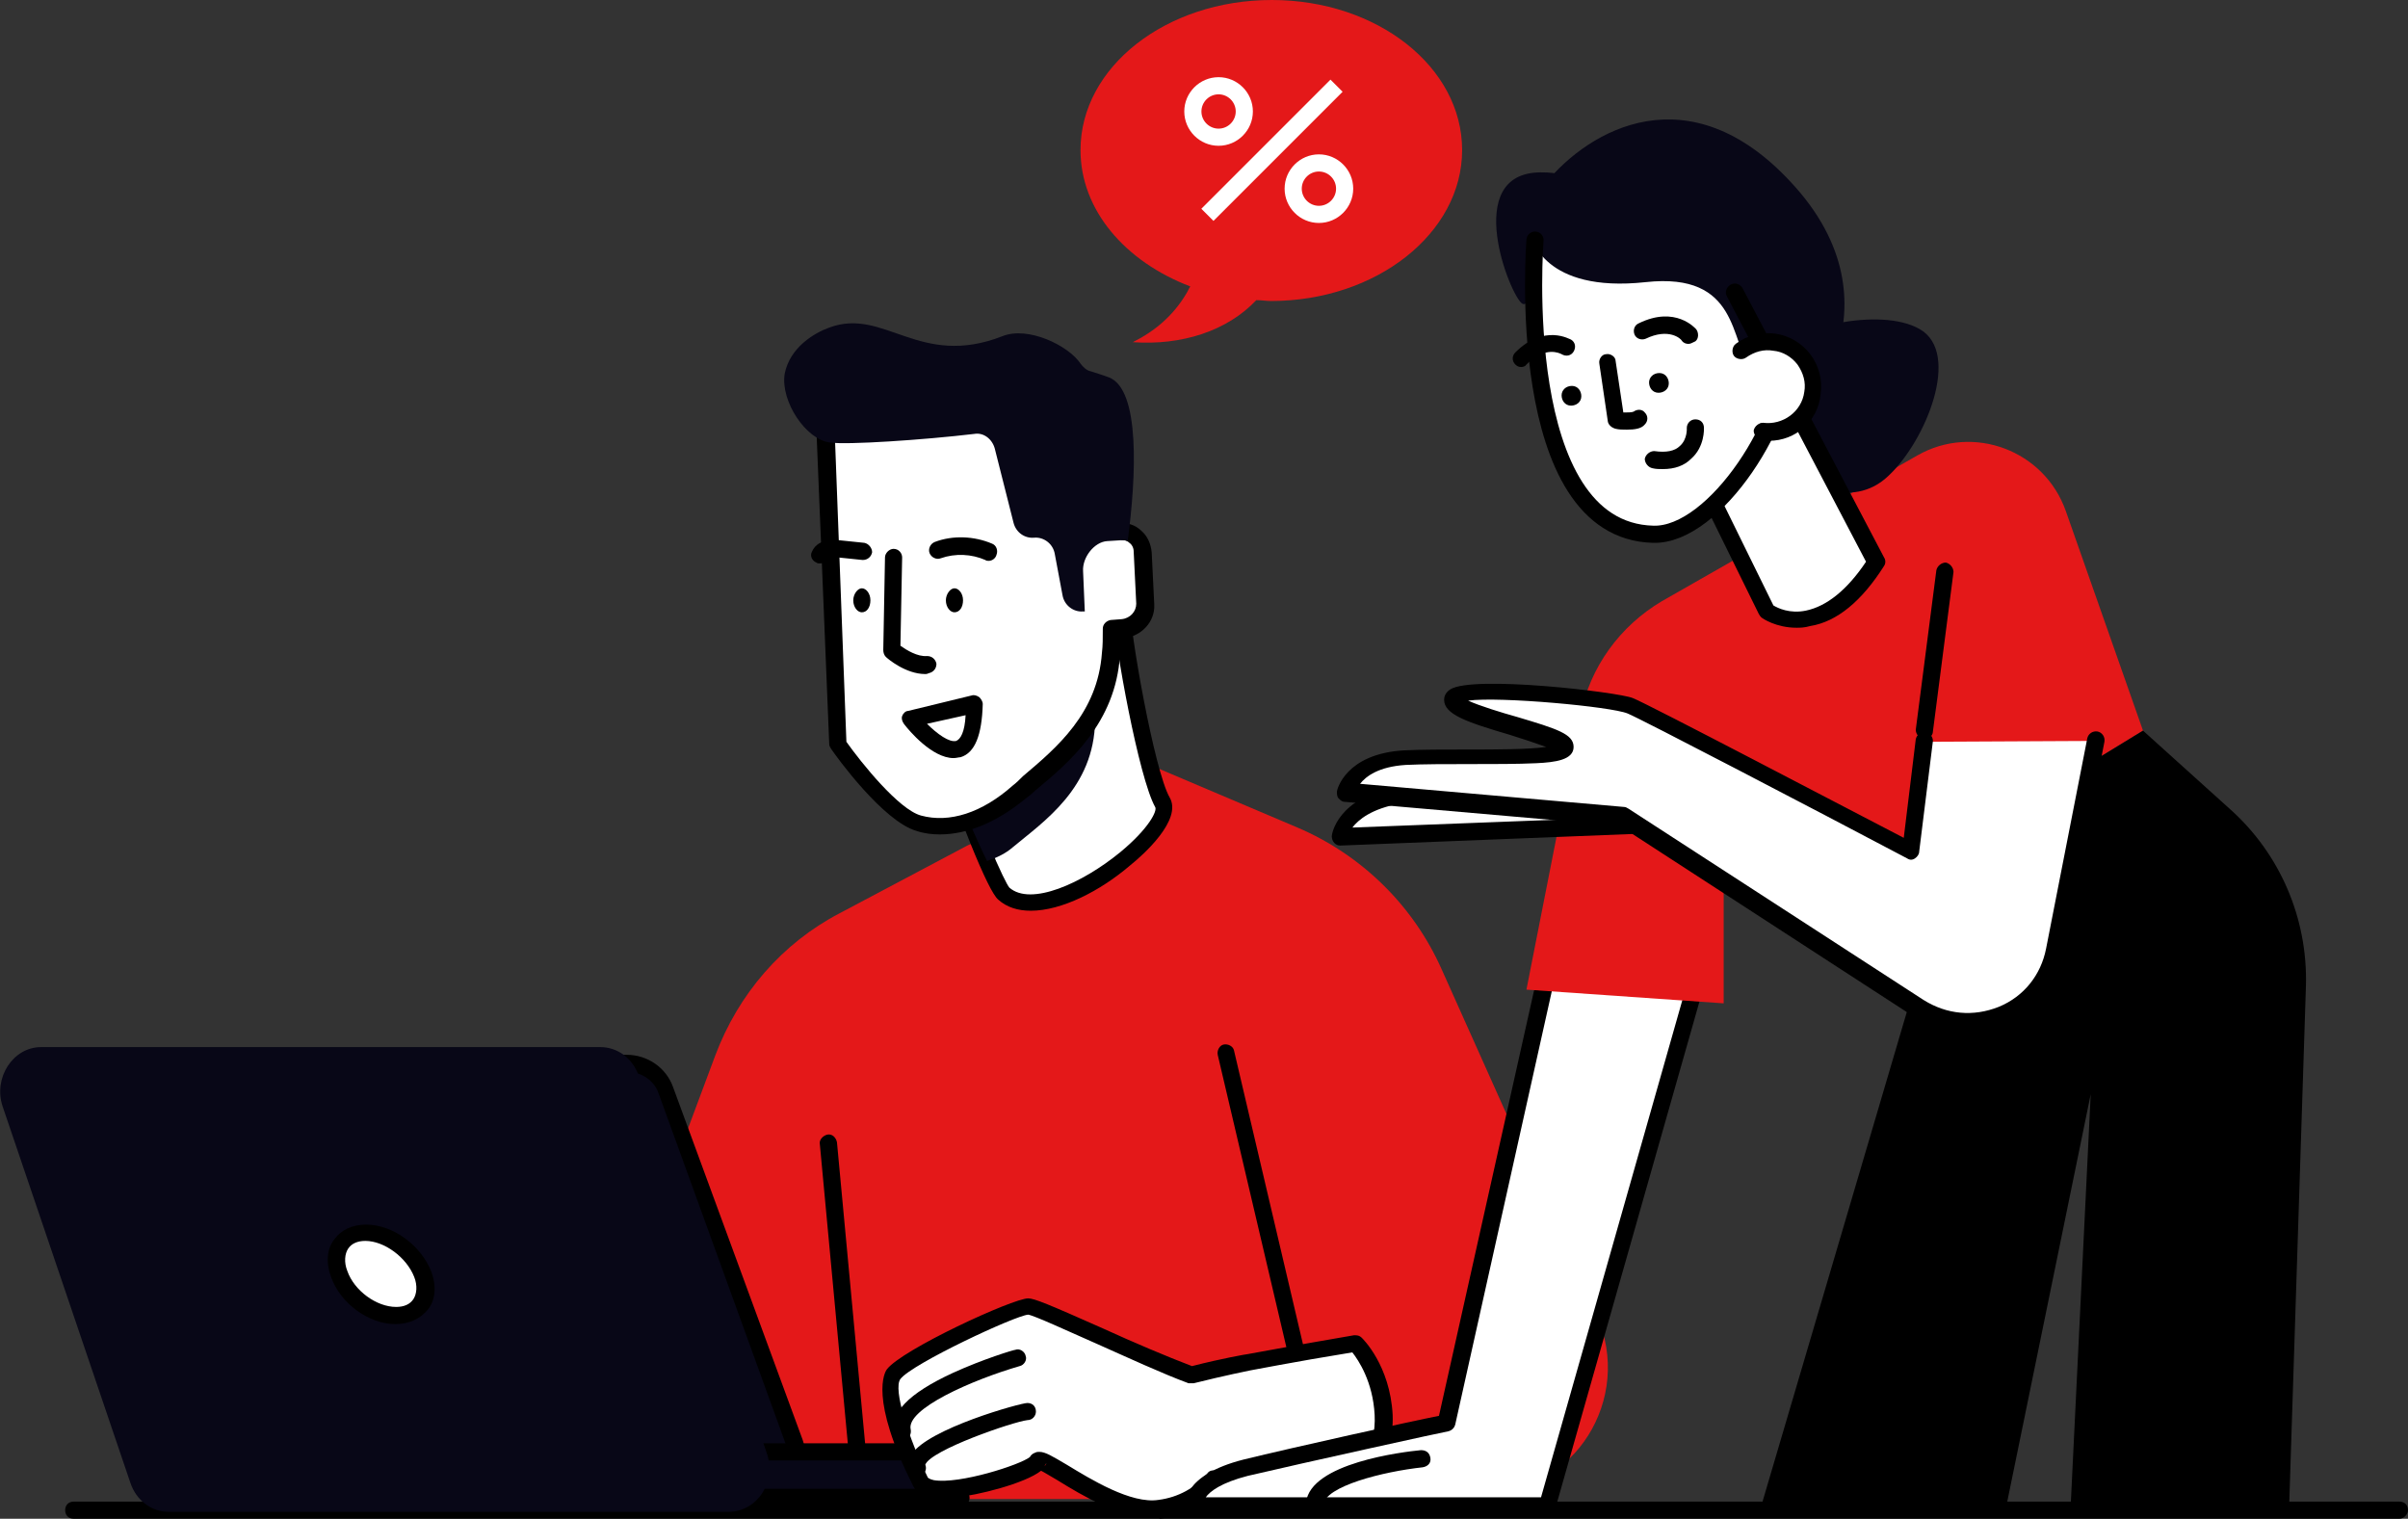
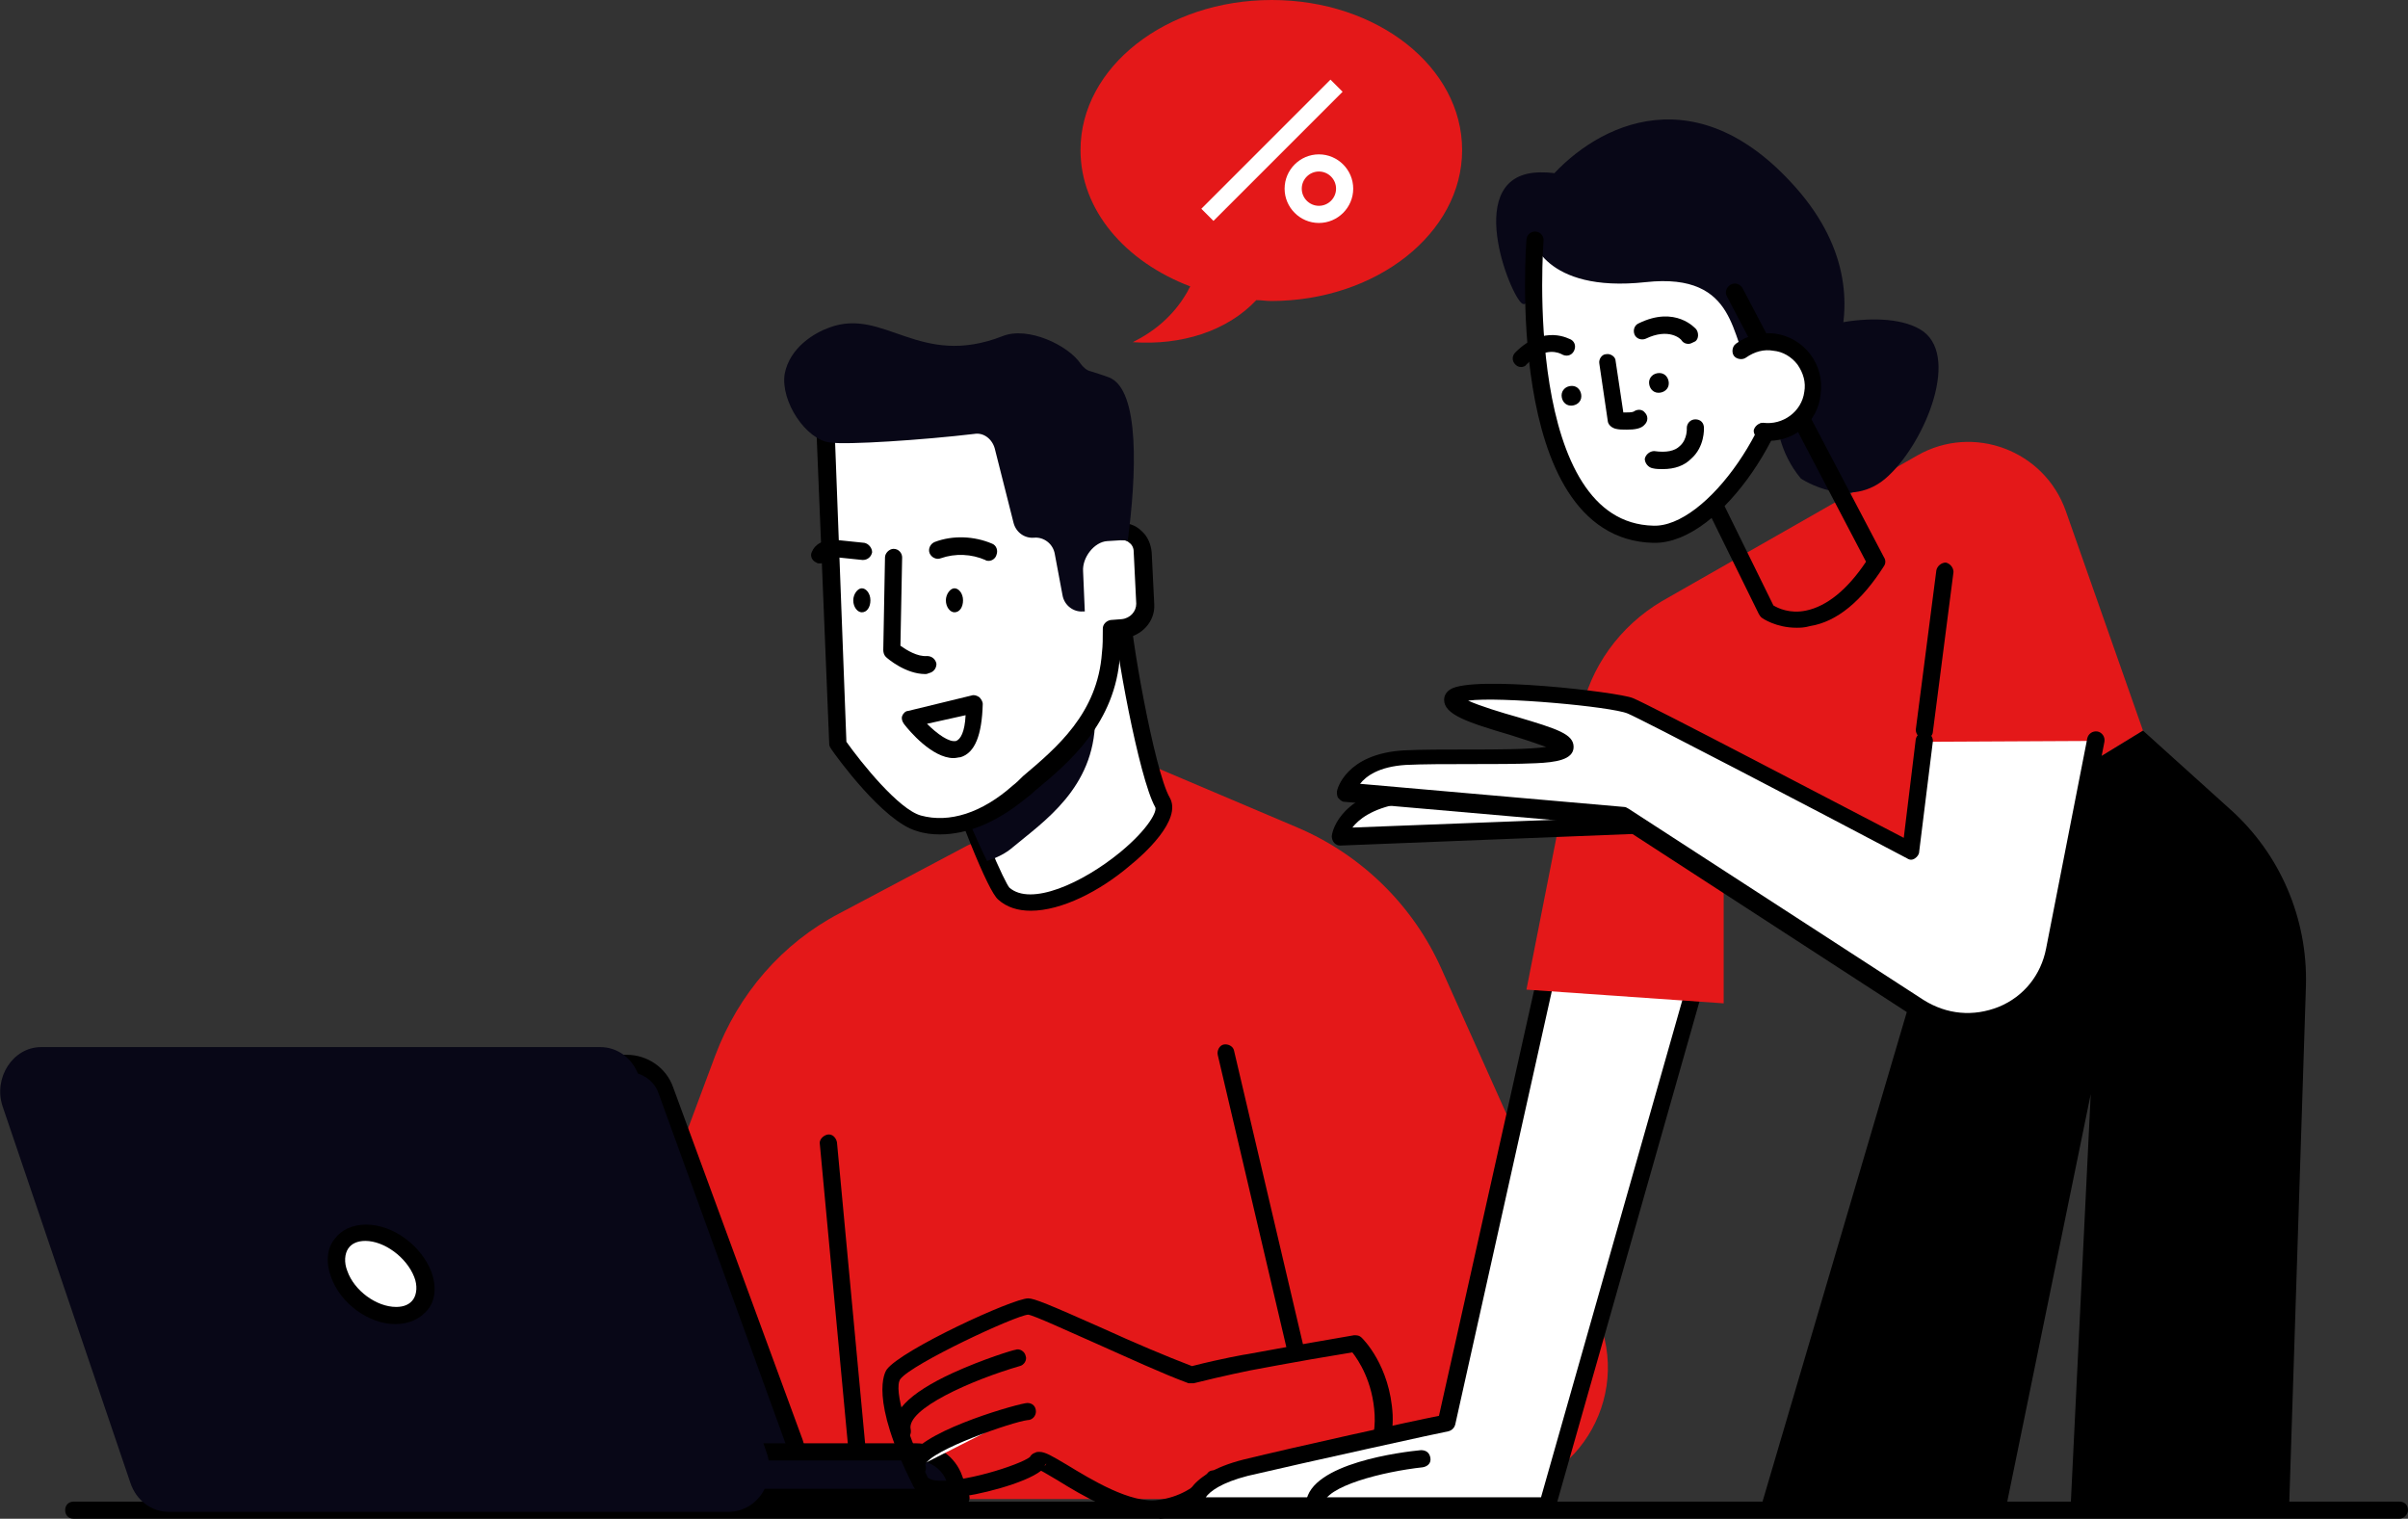
<svg xmlns="http://www.w3.org/2000/svg" version="1.1" id="Ebene_1" x="0px" y="0px" width="280.8px" height="177.1px" viewBox="0 0 280.8 177.1" style="enable-background:new 0 0 280.8 177.1;" xml:space="preserve">
  <rect x="0" y="0" width="280.8" height="177.1" fill="#333333" stroke="none" />
  <style type="text/css">
	.st0{fill:#FFFFFF;}
	.st1{fill:#E41819;}
	.st2{fill:#080717;}
	.st3{fill:none;stroke:#000000;stroke-width:2;stroke-linecap:round;stroke-linejoin:round;stroke-miterlimit:10;}
</style>
  <g id="_x3C_Layer_x3E_">
    <g>
      <path class="st0" d="M192.9,61.8c-0.1,0-0.1,0-0.2,0c-2.9-0.1-5.3-1.2-7.3-3.4c-7.1-7.9-6.2-26.8-6-29.9    c2.7-0.2,17.1-0.7,22.3,5.9l5.7,10.8C205.4,52.8,198.6,61.8,192.9,61.8z" />
-       <path class="st1" d="M112.8,98.6l-14.9,7.9c-6.7,3.5-11.8,9.4-14.5,16.6l-19.3,51.7h53.1h50.3l-35.4-84.9L112.8,98.6z" />
+       <path class="st1" d="M112.8,98.6l-14.9,7.9c-6.7,3.5-11.8,9.4-14.5,16.6l-19.3,51.7h53.1h50.3l-35.4-84.9z" />
      <path class="st1" d="M127.5,86.4l23.8,10.1c7.5,3.2,13.5,9.1,16.8,16.5l18.1,40.4c4.3,9.7-2.6,20.7-13.1,20.7h-55.9l-0.6-19.8    l36.6-8.1L127.5,86.4z" />
      <g>
        <path d="M279.8,177.1H8.6c-0.6,0-1-0.4-1-1s0.4-1,1-1h271.2c0.6,0,1,0.4,1,1C280.8,176.6,280.3,177.1,279.8,177.1z" />
      </g>
      <g>
        <path class="st0" d="M108.8,83.6c4.6,13.4,7.5,19.9,8.3,20.6c5.2,4.6,20.5-7.3,18.6-10.6c-1.9-3.3-4.9-20.1-4.8-22.7     C131,68.2,106,75.7,108.8,83.6z" />
        <path d="M120.2,106.2c-1.5,0-2.8-0.4-3.8-1.3c-1.2-1-4.5-9.3-8.6-21l0,0c-0.5-1.6-0.5-4,2.7-6.9c5.6-5,18-8.7,20.5-7.5     c0.6,0.3,0.9,0.8,0.8,1.3c-0.1,2.5,2.8,19.1,4.6,22.2c1.5,2.6-3.1,6.7-4.6,7.9C128.3,103.9,123.8,106.2,120.2,106.2z M109.7,83.3     c4.7,13.8,7.5,19.6,8,20.2c2.5,2.2,8.5-0.5,12.9-4.1c3.4-2.8,4.4-4.9,4.1-5.3c-1.9-3.4-4.7-18.8-4.9-22.8     c-2.4-0.2-13.3,2.8-18.3,7.5C109.9,80.4,109.2,81.9,109.7,83.3L109.7,83.3z M129.9,70.8L129.9,70.8L129.9,70.8z" />
      </g>
      <path class="st2" d="M116,75.5c4.2-1.6,8.5-2.6,11-2.8c0.4,4.3,0.7,8.5,0.7,11.3c-0.1,7.9-6,11.8-9.6,14.8c-0.8,0.7-1.8,1.2-3,1.6    c-1.1-2.2-3.2-7-6.9-16.3C106.9,80.7,111,77.6,116,75.5z" />
      <g>
        <path class="st0" d="M133.3,64.3c-0.1-1.4-1.3-2.5-2.8-2.4l-1.2,0.1c-0.4-7.2-0.9-13.9-0.9-13.9s-3.2-6.3-15.5-1.3     c-12.3,4.9-16.7,0.7-16.7,0.7l1.6,39.2c0,0,5.8,8.2,9.5,9.2c3.6,1,7.7-0.3,11.6-3.7c3.9-3.4,10.2-7.8,10.7-16.2     c0.1-0.8,0.1-1.8,0.1-2.8l1.3-0.1c1.5-0.1,2.6-1.4,2.6-2.8L133.3,64.3z" />
        <path d="M109.6,97.3c-0.9,0-1.8-0.1-2.7-0.4c-3.9-1.1-9.4-8.7-10-9.6c-0.1-0.2-0.2-0.3-0.2-0.5l-1.6-39.2c0-0.4,0.2-0.8,0.6-1     c0.4-0.2,0.8-0.1,1.1,0.2c0,0,4.2,3.6,15.7-0.9c13-5.2,16.6,1.5,16.8,1.8c0.1,0.1,0.1,0.2,0.1,0.4c0,0.1,0.5,6.1,0.9,12.9h0.1     c1-0.1,2,0.2,2.7,0.9c0.7,0.6,1.1,1.5,1.2,2.5l0,0l0.3,6.1c0.1,2-1.5,3.7-3.5,3.9h-0.4c0,0.7,0,1.4-0.1,2     c-0.5,7.9-5.9,12.5-9.9,15.8c-0.4,0.4-0.8,0.7-1.2,1C116.2,95.9,112.8,97.3,109.6,97.3z M98.7,86.5c1.7,2.4,6.1,7.9,8.7,8.6     c3.3,0.9,7.1-0.3,10.7-3.5c0.4-0.3,0.8-0.7,1.2-1.1c3.9-3.3,8.7-7.3,9.2-14.4c0.1-0.8,0.1-1.7,0.1-2.8c0-0.5,0.4-0.9,0.9-1     l1.3-0.1c1-0.1,1.7-0.9,1.7-1.8l-0.3-6.1c0-0.4-0.2-0.8-0.5-1c-0.3-0.3-0.8-0.4-1.2-0.4l-1.2,0.1c-0.3,0-0.5-0.1-0.7-0.2     c-0.2-0.2-0.3-0.4-0.3-0.7c-0.3-6.4-0.8-12.4-0.9-13.6c-0.5-0.8-3.8-4.8-14.1-0.7c-8.6,3.5-13.6,2.6-16,1.6L98.7,86.5z" />
      </g>
      <path class="st2" d="M91.5,43.6c0.6-3.1,3.5-4.8,5.2-5.4c6.4-2.4,10.5,4.8,20.2,1c3-1.2,7.7,1.1,9.1,3.2c0.3,0.4,0.7,0.8,1.2,0.9    c0.6,0.2,1.3,0.4,2.1,0.7c3.7,1.4,3.2,11.6,2.2,19.1c-0.2-0.1-0.5-0.1-0.8-0.1l-1.6,0.1c-1.5,0.1-2.9,1.9-2.8,3.5l0.2,4.7h-0.2    l0,0c-1.1,0.1-2.2-0.7-2.4-1.9l-0.9-4.8c-0.2-1.2-1.3-2-2.4-1.9l0,0c-1.1,0.1-2.1-0.6-2.4-1.7l-2.2-8.7c-0.3-1.1-1.3-1.9-2.4-1.7    c-5.9,0.7-14.9,1.3-16.8,1C94,51.3,91,46.8,91.5,43.6z" />
      <g>
        <path d="M111.2,88.4c-2.5,0-5.2-3.2-5.8-4c-0.2-0.3-0.3-0.6-0.2-0.9c0.1-0.3,0.4-0.6,0.7-0.6l7.4-1.8c0.3-0.1,0.6,0,0.9,0.2     c0.2,0.2,0.4,0.5,0.4,0.8c-0.1,3.6-0.9,5.7-2.6,6.2C111.8,88.3,111.5,88.4,111.2,88.4z M108.1,84.4c1.2,1.2,2.6,2.2,3.4,2     c0.5-0.2,1-1,1.1-3L108.1,84.4z" />
      </g>
      <g>
        <path d="M107.9,78.6c-2.3,0-4.4-1.8-4.6-2c-0.2-0.2-0.3-0.5-0.3-0.8l0.2-10.8c0-0.5,0.5-1,1-1l0,0c0.6,0,1,0.5,1,1L105,75.3     c0.7,0.5,2,1.3,3.1,1.2c0.6,0,1,0.4,1.1,0.9c0,0.6-0.4,1-0.9,1.1C108.1,78.6,108,78.6,107.9,78.6z" />
      </g>
      <g>
        <path d="M115.3,65.4c-0.1,0-0.3,0-0.4-0.1c-1.6-0.7-3.5-0.8-5.2-0.2c-0.5,0.2-1.1-0.1-1.3-0.6c-0.2-0.5,0.1-1.1,0.6-1.3     c2.1-0.8,4.6-0.7,6.7,0.2c0.5,0.2,0.7,0.8,0.5,1.3C116.1,65.1,115.7,65.4,115.3,65.4z" />
      </g>
      <g>
        <path d="M95.6,65.7c-0.1,0-0.3,0-0.4-0.1c-0.5-0.2-0.8-0.8-0.5-1.3c0.3-0.7,1.1-1.5,3.2-1.3l2.9,0.3c0.5,0.1,0.9,0.6,0.9,1.1     c-0.1,0.5-0.5,0.9-1.1,0.9L97.7,65c-0.9-0.1-1.1,0.1-1.1,0.1C96.4,65.5,96,65.7,95.6,65.7z" />
      </g>
      <path d="M110.3,70c0,0.8,0.5,1.4,1,1.4c0.6,0,1-0.6,1-1.4s-0.5-1.4-1-1.4S110.3,69.3,110.3,70z" />
      <path d="M99.5,70c0,0.8,0.5,1.4,1,1.4c0.6,0,1-0.6,1-1.4s-0.5-1.4-1-1.4S99.5,69.3,99.5,70z" />
      <g>
        <g>
          <path class="st2" d="M88.1,174.6H22.9c-2,0-3.8-1.3-4.5-3.2l-14.9-41C2.4,127.3,4.7,124,8,124h65.2c2,0,3.8,1.3,4.5,3.2      l14.9,41.1C93.8,171.3,91.5,174.6,88.1,174.6z" />
          <path d="M88.1,175.6H22.9c-2.4,0-4.6-1.5-5.4-3.8l-15-41c-0.6-1.8-0.4-3.8,0.7-5.3s2.9-2.5,4.7-2.5h65.2c2.4,0,4.6,1.5,5.4,3.8      l15.1,41.1c0.6,1.8,0.4,3.8-0.7,5.3S90,175.6,88.1,175.6z M8,125c-1.3,0-2.4,0.6-3.1,1.6s-0.9,2.3-0.5,3.5l14.9,41.1      c0.5,1.5,2,2.5,3.6,2.5h65.2c1.3,0,2.4-0.6,3.1-1.6s0.9-2.3,0.5-3.5l-14.9-41.1c-0.5-1.5-2-2.5-3.6-2.5L8,125L8,125z" />
        </g>
        <g>
          <path class="st2" d="M112.1,174.6l-0.8-2.2c-0.7-1.9-2.5-3.2-4.5-3.2h-79c-2.9,0-5.1,2.6-4.8,5.3L112.1,174.6L112.1,174.6z" />
          <path d="M112.1,175.6h-89c-0.5,0-0.9-0.4-1-0.9c-0.2-1.6,0.3-3.3,1.4-4.5s2.6-1.9,4.3-1.9h79c2.4,0,4.6,1.5,5.4,3.8l0.8,2.2      c0.1,0.3,0.1,0.6-0.1,0.9C112.7,175.5,112.4,175.6,112.1,175.6z M24.1,173.6h86.6l-0.3-0.8c-0.5-1.5-2-2.5-3.6-2.5h-79      c-1.1,0-2.1,0.4-2.8,1.3C24.5,172.2,24.2,172.9,24.1,173.6z" />
        </g>
        <path class="st2" d="M84.9,176.3H19.7c-2,0-3.8-1.3-4.5-3.4L0.3,129c-1.1-3.3,1.2-6.9,4.5-6.9H70c2,0,3.8,1.3,4.5,3.4l14.9,43.9     C90.6,172.8,88.3,176.3,84.9,176.3z" />
        <g>
          <path class="st0" d="M49.2,148.6c1,2.7-0.4,4.8-3.1,4.8c-2.7,0-5.6-2.2-6.6-4.8c-1-2.7,0.4-4.8,3.1-4.8      C45.3,143.7,48.2,145.9,49.2,148.6z" />
          <path d="M46.1,154.4c-3.1,0-6.4-2.4-7.5-5.5c-0.6-1.6-0.5-3.3,0.4-4.4c0.8-1.1,2.1-1.7,3.7-1.7c3.1,0,6.4,2.4,7.6,5.5l0,0      c0.6,1.6,0.5,3.3-0.4,4.4C49,153.8,47.7,154.4,46.1,154.4z M42.6,144.7c-0.9,0-1.6,0.3-2,0.9c-0.4,0.6-0.5,1.6-0.1,2.6      c0.8,2.3,3.4,4.2,5.7,4.2c0.9,0,1.6-0.3,2-0.9c0.4-0.6,0.5-1.6,0.1-2.6C47.4,146.6,44.8,144.7,42.6,144.7z" />
        </g>
      </g>
      <g>
        <path d="M151.1,158.3c-0.5,0-0.9-0.3-1-0.8L142,123c-0.1-0.5,0.2-1.1,0.7-1.2s1.1,0.2,1.2,0.7L152,157c0.1,0.5-0.2,1.1-0.7,1.2     C151.3,158.3,151.2,158.3,151.1,158.3z" />
      </g>
      <g>
        <path d="M99.9,169.6c-0.5,0-0.9-0.4-1-0.9l-3.3-35.3c-0.1-0.5,0.4-1,0.9-1.1c0.6-0.1,1,0.4,1.1,0.9l3.3,35.3     C100.9,169,100.5,169.5,99.9,169.6L99.9,169.6z" />
      </g>
      <g>
        <g>
-           <path class="st0" d="M158.1,156.7c-7.1,1.2-12.4,2.2-12.4,2.2s-3,0.5-6.7,1.5c-6.3-2.4-17.9-8-19-8c-1.6,0-14.2,5.8-15.7,7.9      c-1.6,2.1,1.8,10,3.1,12.6c1.3,2.6,13.4-1.3,13.6-2.4c0.3-1,8.7,6.3,14.2,5.5c2.5-0.4,4.7-1.5,6.3-3.4c1.7,0.3,3.7,0.5,5.8,0.8      c3.9,0.5,7.5,0.9,10.9,1.2c0,0,3.5-4.5,3.2-9.5C161.2,159.5,158.1,156.7,158.1,156.7z" />
          <path d="M134.3,177c-3.7,0-8.1-2.6-11-4.4c-0.7-0.4-1.5-0.9-1.9-1.1c-1.9,1.5-7.5,2.9-10,3.1c-2.7,0.3-4.3-0.1-4.9-1.3      c-5.2-10.3-3.3-13.3-3.1-13.6c1.7-2.3,14.7-8.3,16.5-8.3c0.7,0,2.4,0.7,8.7,3.5c3.5,1.6,7.5,3.3,10.4,4.4      c3.5-0.9,6.4-1.4,6.5-1.4c0,0,5.4-1,12.4-2.2c0.3,0,0.6,0,0.9,0.3c0.1,0.1,3.3,3.2,3.6,9c0.2,5.4-3.3,10-3.5,10.2      c-0.2,0.3-0.5,0.4-0.9,0.4c-3.6-0.4-7.2-0.8-10.9-1.2c-1.8-0.2-3.6-0.5-5.2-0.7c-1.7,1.8-4,3-6.6,3.4      C135,176.9,134.7,177,134.3,177z M121.2,169.3c0.7,0,1.5,0.5,3.2,1.5c2.8,1.7,7.5,4.6,10.7,4.1c2.3-0.3,4.3-1.4,5.7-3.1      c0.2-0.3,0.6-0.4,0.9-0.3c1.8,0.3,3.7,0.6,5.7,0.8c3.5,0.4,6.9,0.8,10.2,1.2c0.8-1.2,2.9-4.7,2.7-8.5c-0.2-3.9-1.9-6.4-2.6-7.3      c-6.8,1.1-11.8,2.1-11.9,2.1c0,0-3,0.6-6.6,1.5c-0.2,0-0.4,0-0.6,0c-3-1.1-7.1-3-10.7-4.6c-3.4-1.5-7.3-3.3-8-3.4      c-1.5,0.1-13.5,5.7-14.9,7.5c-0.9,1.2,1,7,3.2,11.5c0,0,0.2,0.2,0.7,0.3c3,0.5,10.1-1.8,11.2-2.7c0.1-0.2,0.3-0.4,0.6-0.5      C120.9,169.3,121,169.3,121.2,169.3z M122,170.6c0,0.1-0.1,0.2-0.2,0.3C121.9,170.9,122,170.8,122,170.6z" />
        </g>
        <g>
          <path class="st0" d="M119.7,164.6c-0.8,0-13.9,4-12.8,6.5L119.7,164.6z" />
          <path d="M107,172.1c-0.4,0-0.7-0.2-0.9-0.6c-0.2-0.3-0.3-1.1,0.2-1.9c1.9-3,12.7-6,13.5-6c0.6,0,1,0.4,1,1c0,0.5-0.4,1-1,1      c-1.7,0.2-11.3,3.5-11.9,5.2c0.2,0.5,0,1-0.5,1.3C107.2,172.1,107.1,172.1,107,172.1z" />
        </g>
        <g>
          <path d="M105.3,167.9c-0.4,0-0.8-0.3-1-0.7c-0.6-2.4,1.6-4.7,6.8-7.1c3.5-1.6,7.1-2.7,7.3-2.7c0.5-0.2,1.1,0.2,1.2,0.7      c0.2,0.5-0.2,1.1-0.7,1.2c-5.5,1.6-13.3,5-12.7,7.4c0.1,0.5-0.2,1.1-0.7,1.2C105.5,167.9,105.4,167.9,105.3,167.9z" />
        </g>
      </g>
      <path class="st0" d="M197.4,115.9l-17,59.8h-41.2c0,0-0.4-2.8,6.1-4.4c6.5-1.6,23.4-5.3,23.4-5.3l11.7-52.5L197.4,115.9z" />
      <g>
        <path d="M180.4,176.7h-41.2c-0.5,0-0.9-0.4-1-0.9c-0.1-0.4-0.3-3.8,6.8-5.6c5.7-1.4,19.7-4.5,22.8-5.1l11.6-51.9     c0.1-0.5,0.7-0.9,1.2-0.8s0.9,0.7,0.8,1.2l-11.7,52.5c-0.1,0.4-0.4,0.7-0.8,0.8c-0.2,0-17,3.7-23.4,5.2c-3.1,0.8-4.4,1.8-4.9,2.5     h39.1l16.8-59.1c0.2-0.5,0.7-0.8,1.2-0.7c0.5,0.2,0.8,0.7,0.7,1.2l-17,59.8C181.2,176.4,180.8,176.7,180.4,176.7z" />
      </g>
      <g>
        <path d="M153.3,176.3h-0.1c-0.5-0.1-1-0.5-0.9-1.1c0.5-4.6,11.3-5.9,13.4-6.1c0.6,0,1,0.3,1.1,0.9s-0.3,1-0.9,1.1     c-4.6,0.5-11.4,2.2-11.6,4.4C154.2,175.9,153.8,176.3,153.3,176.3z" />
      </g>
      <path class="st1" d="M249.9,85.2l-9-25.6c-2.5-7.1-10.8-10.2-17.3-6.5l-29.8,17c-4.9,2.9-8.4,7.7-9.5,13.3l-6.3,32l23,1.6V97.9    c2.1,2.4,5.1,3.8,8.5,3.8c1.6,0,3.1-0.3,4.5-0.9l5.6,2.9L249.9,85.2z" />
      <g>
        <path class="st0" d="M209.5,102.8c-6.8,0-12.3-5.5-12.3-12.3c0-0.6,0.4-1,1-1s1,0.4,1,1c0,5.7,4.6,10.3,10.3,10.3     c1.6,0,3.2-0.4,4.6-1.1c0.5-0.2,1.1,0,1.3,0.4c0.2,0.5,0,1.1-0.4,1.3C213.3,102.3,211.4,102.8,209.5,102.8z" />
      </g>
      <path d="M249.9,85.2l10.2,9.2c5.8,5.2,9,12.7,8.8,20.5l-2,62h-25.5l2.4-49.3l-10.1,49.3H205l20.6-69.9l-6.1-3.2L249.9,85.2z" />
      <g>
        <path d="M196.9,40.1c-0.3,0-0.6-0.1-0.8-0.4c-0.1-0.2-1.5-1.5-4.2-0.2c-0.5,0.2-1.1,0-1.3-0.5s0-1.1,0.5-1.3     c4.3-2.1,6.6,0.6,6.7,0.7c0.3,0.4,0.3,1.1-0.1,1.4C197.3,40,197.1,40.1,196.9,40.1z" />
      </g>
      <g>
        <path d="M177.4,42.8c-0.3,0-0.5-0.1-0.7-0.3c-0.4-0.4-0.4-1,0-1.4c3.4-3.4,6.4-1.5,6.5-1.5c0.5,0.3,0.6,0.9,0.3,1.4     s-0.9,0.6-1.4,0.3c-0.2-0.1-1.9-1-4.1,1.2C177.9,42.7,177.6,42.8,177.4,42.8z" />
      </g>
      <path d="M192.3,44.6c0,0.6,0.4,1.2,1.1,1.2c0.6,0,1.2-0.4,1.2-1.1c0-0.6-0.4-1.2-1.1-1.2C192.8,43.5,192.3,44,192.3,44.6z" />
      <path d="M182.1,46.1c0,0.6,0.4,1.2,1.1,1.2c0.6,0,1.2-0.4,1.2-1.1c0-0.6-0.4-1.2-1.1-1.2C182.6,45,182.1,45.5,182.1,46.1z" />
      <g>
        <path d="M193.9,54.7c-0.4,0-0.8,0-1.2-0.1c-0.5-0.1-0.9-0.6-0.9-1.1c0.1-0.5,0.6-0.9,1.1-0.9c1.4,0.2,2.4,0,3-0.6     c0.9-0.8,0.8-2.1,0.8-2.1c0-0.5,0.4-1,1-1s1,0.4,1,1c0,0.1,0.1,2.2-1.5,3.6C196.4,54.3,195.3,54.7,193.9,54.7z" />
      </g>
      <path class="st2" d="M178.6,27.6c0,0,1.3,6.6,13.3,5.3c11-1.2,9.8,7,12.3,10.1c2.6,3.2,0.5,6.5,3.2,6.7c2.7,0.2,15-14,1.4-28.5    C197,8.5,185.4,15,180.2,21.4s8.6-1.4-0.6-1.3c-9.2,0.1-3.5,14.4-2.1,15.3C179,36.3,178.6,27.6,178.6,27.6z" />
      <path class="st2" d="M210,55.8c0,0,5.8,3.9,10.2-0.3c4.4-4.1,8.5-14.3,3.7-17.1s-15.2,0.2-15.7,1.8    C207.6,41.9,205.1,49.9,210,55.8z" />
      <g>
        <path d="M224.4,86.2h-0.1c-0.5-0.1-0.9-0.6-0.9-1.1l2.4-18.6c0.1-0.5,0.6-0.9,1.1-0.9c0.5,0.1,0.9,0.6,0.9,1.1l-2.4,18.6     C225.4,85.8,224.9,86.2,224.4,86.2z" />
      </g>
      <g>
        <path class="st0" d="M179.9,90.4c-4.4,0.8-12.2,1.5-16.7,2.3c-6.5,1.2-6.9,4.9-6.9,4.9l35.4-1.3     C191.6,96.2,187.1,91.3,179.9,90.4z" />
        <path d="M156.3,98.6c-0.3,0-0.5-0.1-0.7-0.3c-0.2-0.2-0.3-0.5-0.3-0.8c0-0.2,0.6-4.5,7.7-5.8c2.2-0.4,5.2-0.8,8.2-1.1     c3.1-0.4,6.3-0.7,8.5-1.2c0.1,0,0.2,0,0.3,0c7.5,1,12.1,5.9,12.3,6.1c0.3,0.3,0.3,0.7,0.2,1.1c-0.2,0.4-0.5,0.6-0.9,0.6     L156.3,98.6L156.3,98.6z M179.9,91.4c-2.3,0.4-5.4,0.8-8.5,1.2c-2.9,0.3-5.9,0.7-8.1,1.1c-3.4,0.6-4.9,1.9-5.6,2.8l31.3-1.2     C187.2,93.9,184,92,179.9,91.4z" />
      </g>
      <g>
        <path class="st0" d="M244.2,86.4l-4.7,24.5c-1.4,7.2-9.7,10.7-15.8,6.7l-34.4-22.3L157,92.5c0,0,0.8-3.6,6.9-4     c6.1-0.4,18.6,0.4,18.6-1.2s-12.9-3.6-12.9-5.7c0-2,18.6,0,20.6,0.8s32.7,17,32.7,17l1.6-12.9L244.2,86.4L244.2,86.4z" />
        <path d="M229.3,120.3c-2.2,0-4.3-0.6-6.2-1.8l-34.2-22.2l-32.1-2.8c-0.3,0-0.5-0.2-0.7-0.4c-0.2-0.2-0.2-0.5-0.2-0.8     c0-0.2,1-4.4,7.8-4.8c2-0.1,4.8-0.1,7.4-0.1c0.1,0,0.2,0,0.2,0c2.9,0,7,0,9-0.3c-1.1-0.4-2.9-1-4.2-1.4c-5.1-1.5-7.7-2.4-7.7-4.1     c0-0.3,0.1-0.8,0.7-1.2c2.6-1.7,19.6,0.3,21.3,1c1.8,0.7,25.6,13.2,31.6,16.3l1.4-11.5c0.1-0.5,0.6-0.9,1.1-0.9     c0.5,0.1,0.9,0.6,0.9,1.1l-1.6,12.9c0,0.3-0.2,0.6-0.5,0.8c-0.3,0.2-0.6,0.2-0.9,0c-10.6-5.6-31.1-16.3-32.6-16.9     c-1.9-0.8-14.9-2-18.6-1.5c1.3,0.6,3.9,1.4,5.7,1.9c4.7,1.4,6.6,2,6.6,3.5s-2.1,1.8-4.4,1.9c-2.1,0.1-4.9,0.1-7.7,0.1     c-2.7,0-5.5,0-7.5,0.1c-3.1,0.2-4.6,1.3-5.3,2.2l30.8,2.7c0.2,0,0.3,0.1,0.5,0.2l34.4,22.3c2.7,1.7,5.8,2,8.8,0.8     c2.9-1.2,4.9-3.7,5.5-6.8l4.8-24.5c0.1-0.5,0.6-0.9,1.2-0.8c0.5,0.1,0.9,0.6,0.8,1.2l-4.8,24.5c-0.7,3.7-3.2,6.8-6.7,8.3     C232.3,120,230.8,120.3,229.3,120.3z" />
      </g>
      <g>
        <path d="M189.7,50.1c-0.5,0-0.9,0-1.3-0.1c-0.4-0.1-0.8-0.4-0.9-0.8l-1-6.8c-0.1-0.5,0.3-1.1,0.8-1.1c0.5-0.1,1.1,0.3,1.1,0.8     l0.9,6c0.5,0,1,0,1.2-0.1c0.4-0.3,1-0.3,1.3,0.1c0.4,0.4,0.4,1,0,1.4C191.4,50,190.6,50.1,189.7,50.1z M190.5,48.1L190.5,48.1     L190.5,48.1z" />
      </g>
-       <path class="st0" d="M210.6,71.6c-2.2,0.4-3.9-0.5-4.3-0.7l-5.9-12c3.3-3.2,6.2-8,7.6-12.5l10,19.1    C215.8,69.1,213.3,71.1,210.6,71.6z" />
      <g>
        <path d="M209.5,73.2c-2.4,0-4-1.1-4.1-1.2s-0.2-0.2-0.3-0.4l-6-12.2c-0.2-0.5,0-1.1,0.5-1.3c0.5-0.2,1.1,0,1.3,0.5l5.9,12     c0.5,0.3,1.9,1,3.8,0.6c2.4-0.5,4.8-2.4,7-5.7l-16.2-30.9c-0.3-0.5-0.1-1.1,0.4-1.4c0.5-0.3,1.1-0.1,1.4,0.4L219.7,65     c0.2,0.3,0.2,0.7,0,1c-2.6,4.1-5.5,6.5-8.6,7C210.4,73.2,209.9,73.2,209.5,73.2z" />
      </g>
      <g id="XMLID_33_">
        <g>
          <path class="st3" d="M179,28c0,0-2.7,33.9,13.8,34.3c7.2,0.2,16.1-13.7,15.7-21.8" />
        </g>
      </g>
      <g>
        <path class="st0" d="M205.6,50.3c2.9,0.4,5.5-1.6,5.9-4.5s-1.6-5.5-4.5-5.9c-1.4-0.2-2.8,0.2-3.9,1L205.6,50.3z" />
        <path d="M206.3,51.4c-0.3,0-0.6,0-0.9-0.1c-0.5-0.1-0.9-0.6-0.9-1.1c0.1-0.5,0.6-0.9,1.1-0.9c2.3,0.3,4.5-1.3,4.8-3.6     c0.2-1.1-0.1-2.2-0.8-3.2c-0.7-0.9-1.7-1.5-2.8-1.6c-1.1-0.2-2.2,0.1-3.2,0.8c-0.4,0.3-1.1,0.2-1.4-0.2c-0.3-0.4-0.2-1.1,0.2-1.4     c1.3-1,3-1.4,4.6-1.2c3.4,0.5,5.8,3.6,5.3,7.1C212,49.1,209.4,51.4,206.3,51.4z" />
      </g>
    </g>
    <path class="st1" d="M148.3,0C136,0,126,7.8,126,17.5c0,7,5.2,13,12.8,15.9c-0.2,0.3-0.3,0.6-0.5,0.9c-1.5,2.5-3.6,4.3-6.2,5.6   c5.7,0.4,11-1.3,14.4-4.9c0.6,0,1.2,0.1,1.7,0.1c12.3,0,22.3-7.9,22.3-17.6S160.6,0,148.3,0z" />
    <g>
      <g>
        <rect x="137.7" y="16.5" transform="matrix(0.707 -0.707 0.707 0.707 31.07 110.033)" class="st0" width="21.3" height="2" />
      </g>
      <g>
-         <path class="st0" d="M142.1,17c-2.2,0-4-1.8-4-4s1.8-4,4-4s4,1.8,4,4S144.3,17,142.1,17z M142.1,11c-1.1,0-2,0.9-2,2s0.9,2,2,2     s2-0.9,2-2S143.2,11,142.1,11z" />
-       </g>
+         </g>
      <g>
        <path class="st0" d="M153.8,26c-2.2,0-4-1.8-4-4s1.8-4,4-4s4,1.8,4,4S156,26,153.8,26z M153.8,20c-1.1,0-2,0.9-2,2s0.9,2,2,2     s2-0.9,2-2S154.9,20,153.8,20z" />
      </g>
    </g>
  </g>
</svg>